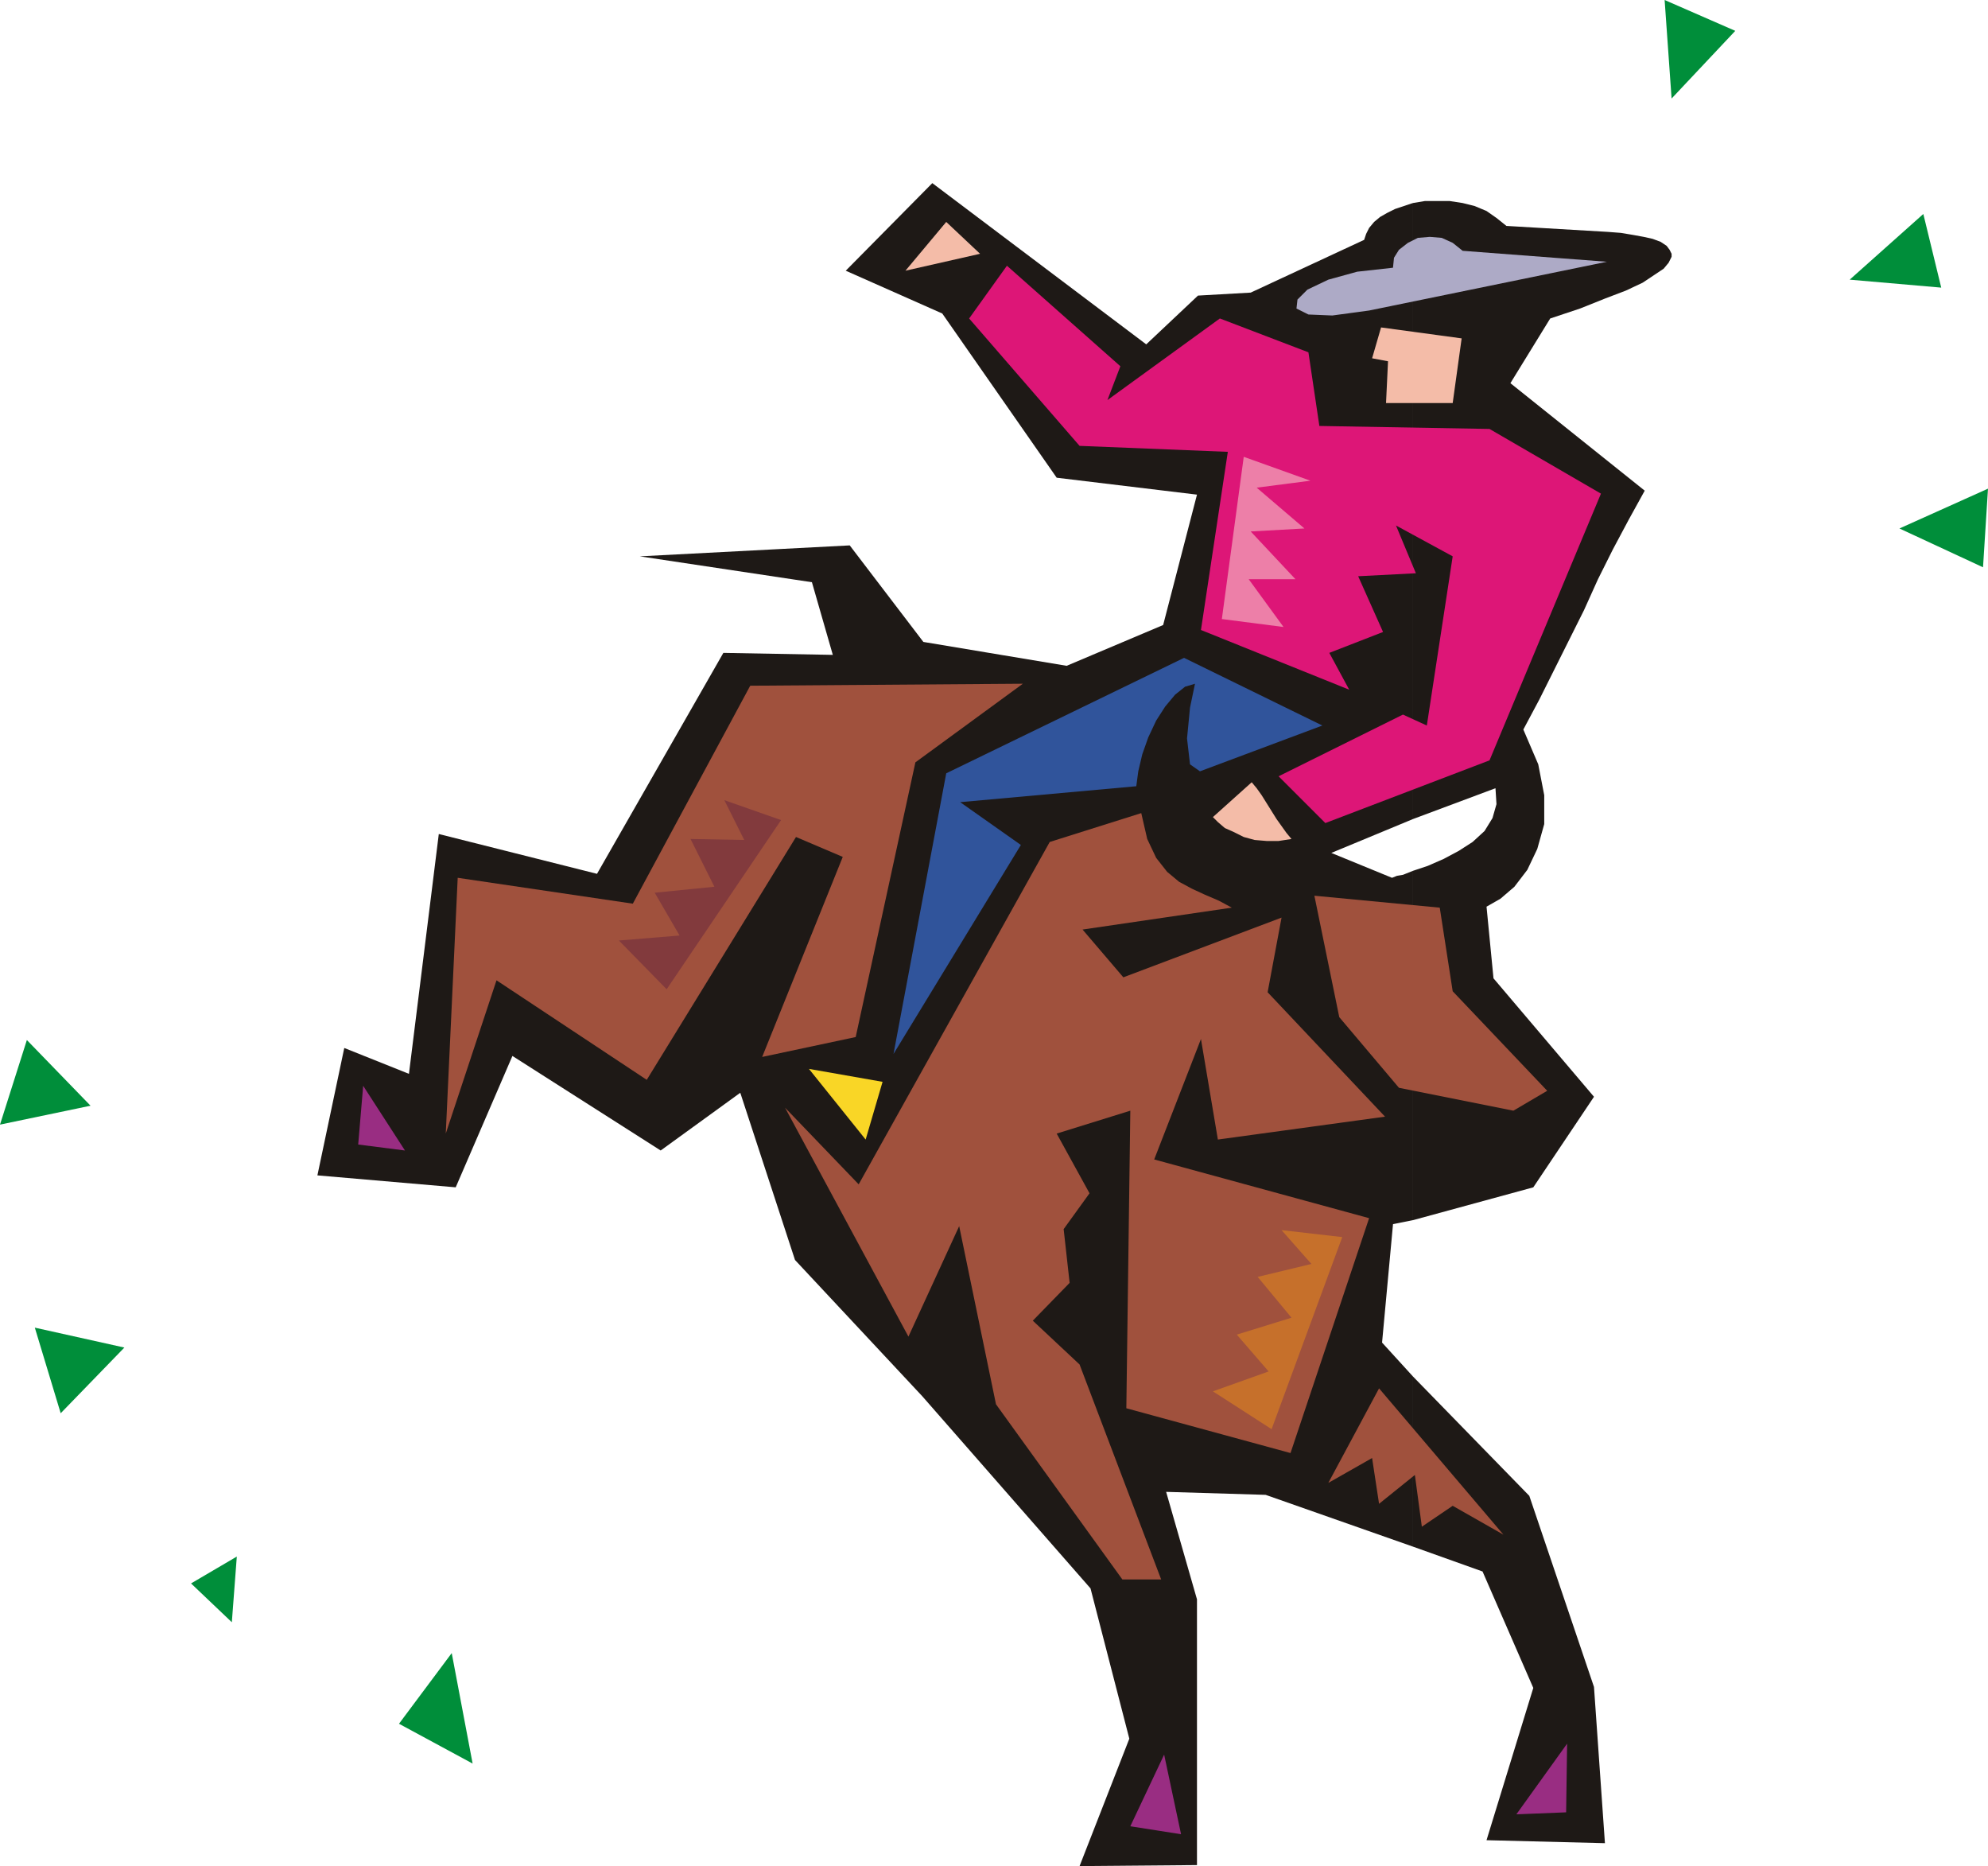
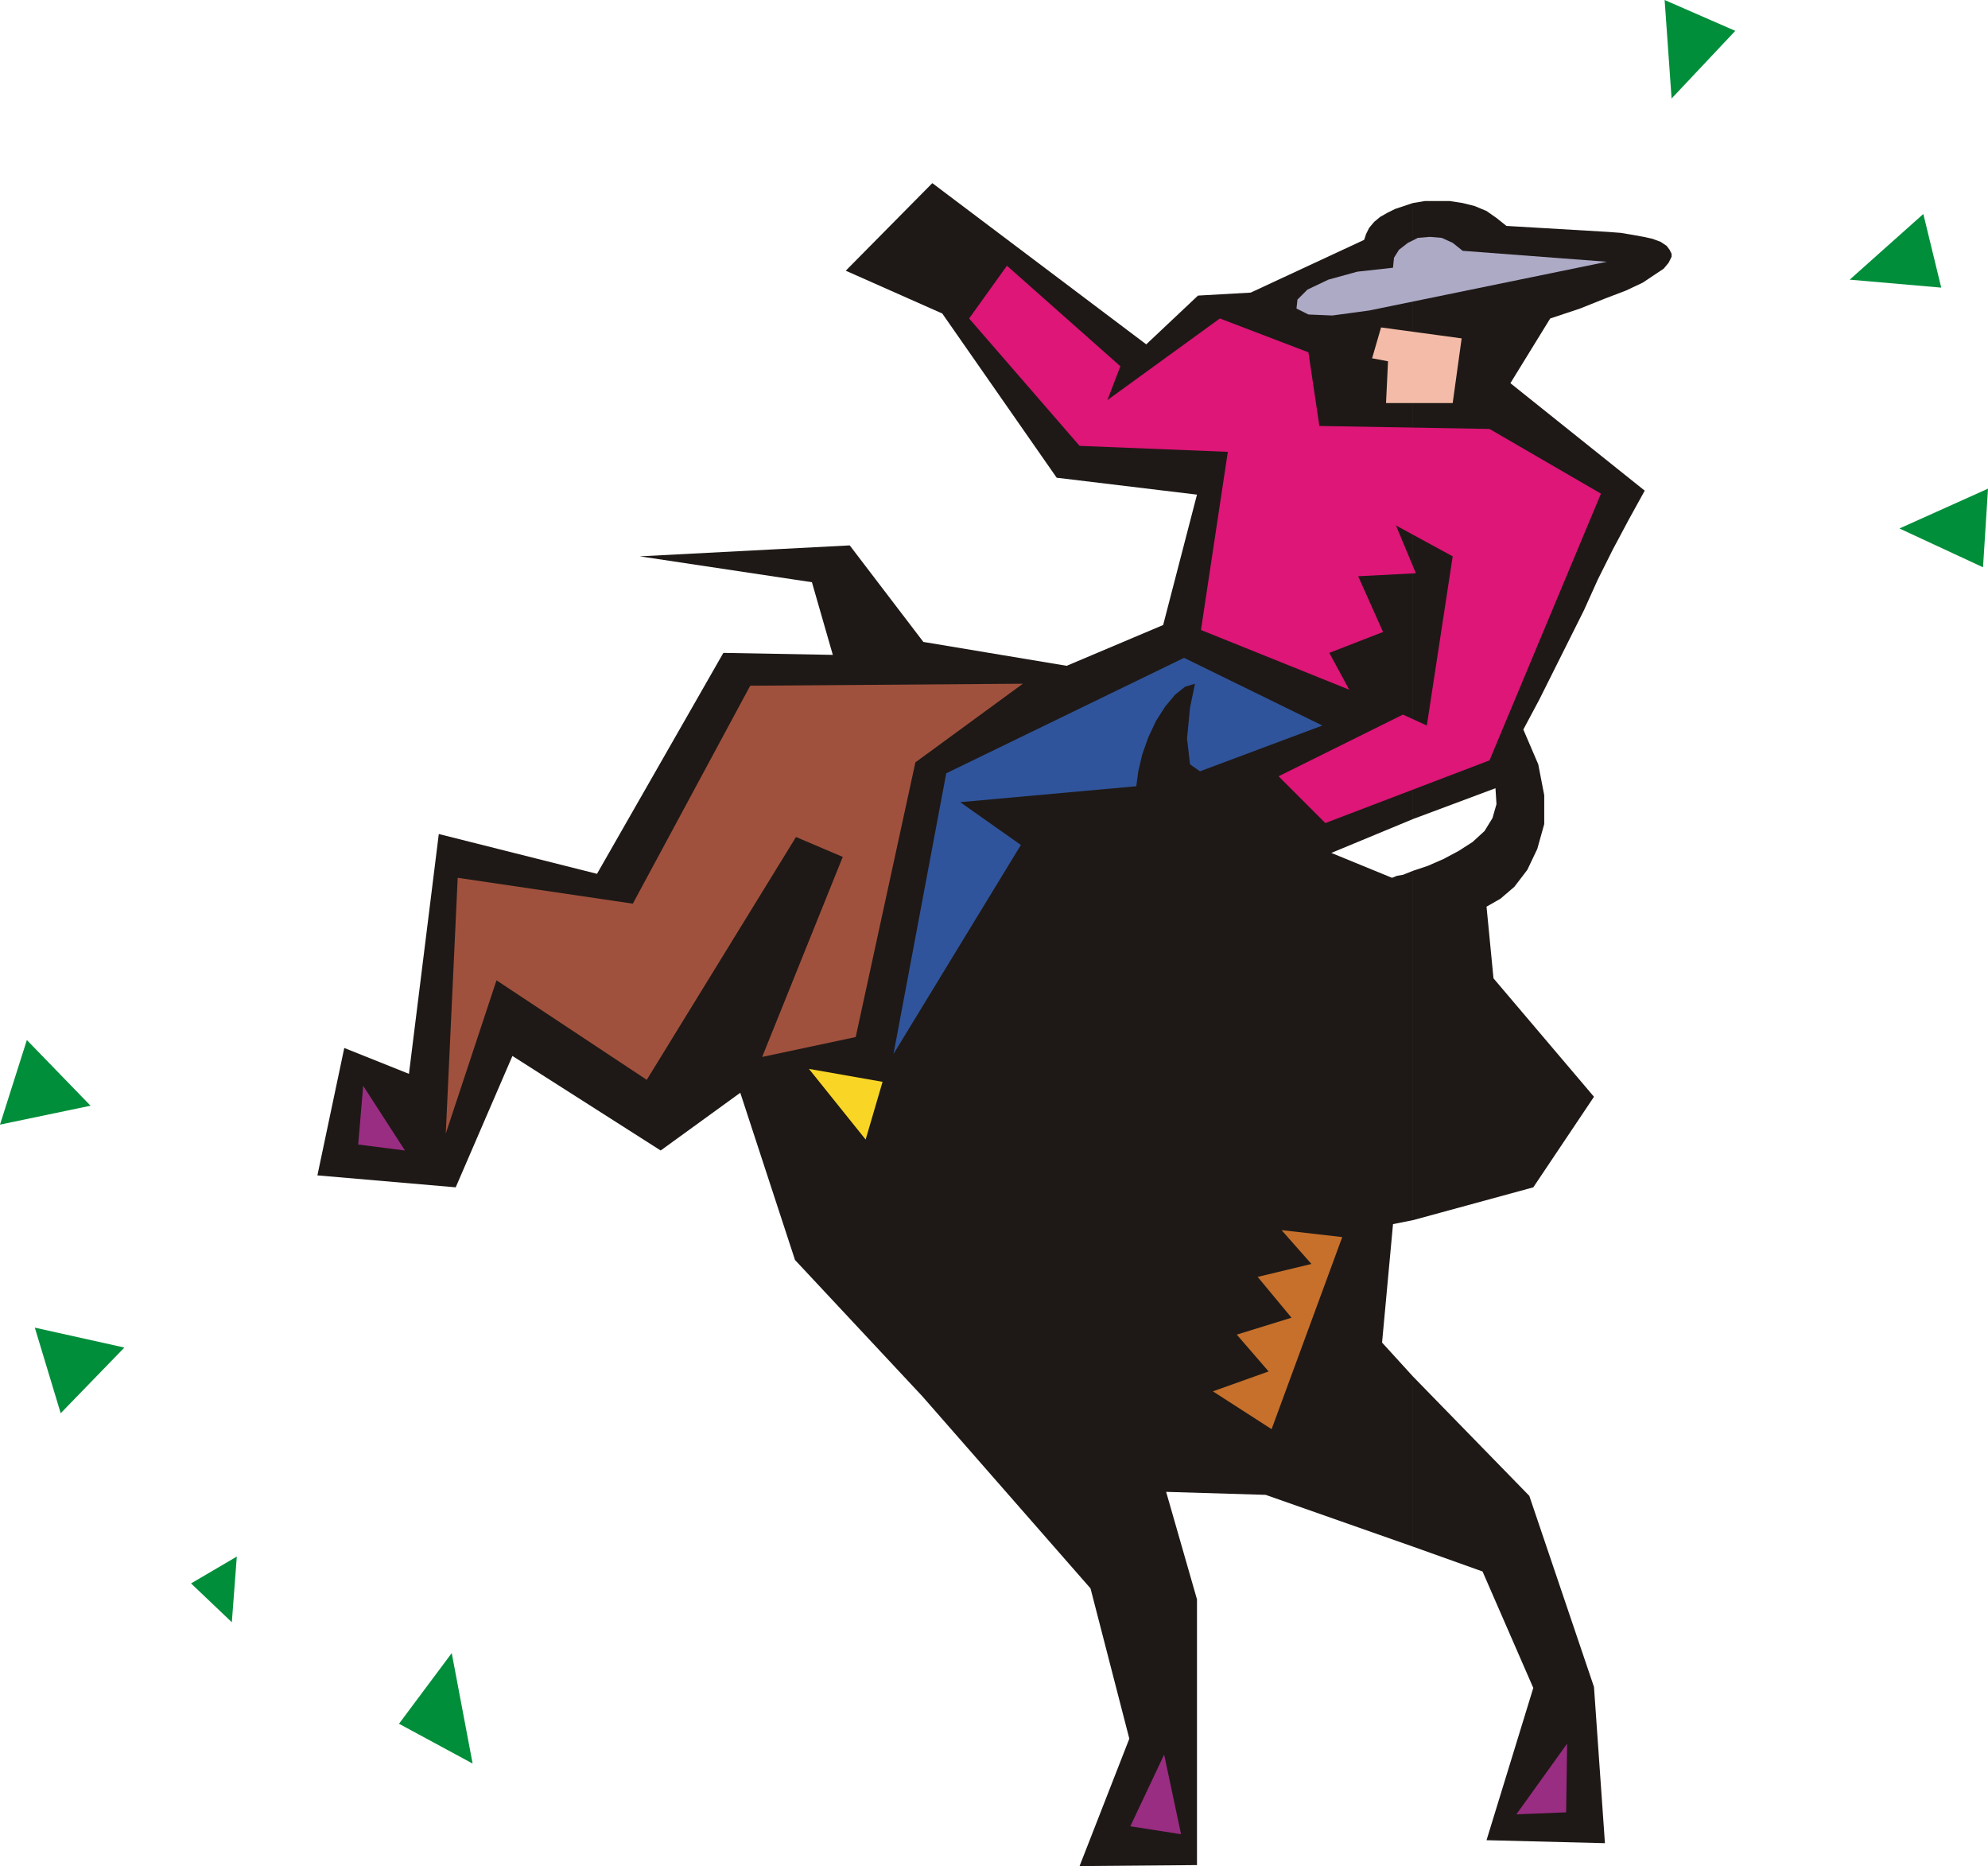
<svg xmlns="http://www.w3.org/2000/svg" fill-rule="evenodd" height="180" preserveAspectRatio="none" stroke-linecap="round" viewBox="0 0 1998 1875" width="1.998in">
  <style>.pen1{stroke:none}.brush3{fill:#a0513d}.brush5{fill:#f4bca8}.brush6{fill:#008e3a}</style>
  <path class="pen1" d="m1494 1849 47-153-51-117-70-25v-171l117 120 65 192 11 157-119-3zm-74-1645 12-2h25l13 2 12 3 12 5 10 7 10 8 102 6 13 1 12 2 11 2 9 2 8 3 6 4 3 4 2 4v3l-3 6-5 6-9 6-12 8-17 8-21 8-25 10-30 10-40 65 135 108-16 29-16 30-15 30-14 31-15 30-15 30-15 30-16 30 15 35 6 31v29l-7 25-10 21-13 17-14 12-14 8 7 72 101 119-61 91-121 33V875l15-5 16-7 15-8 14-9 12-11 8-13 4-14-1-16-83 31V204zm0 1350-148-52-100-3 31 108v267l-118 1 50-128-39-151-169-193-128-137-55-168-80 58-149-95-57 132-139-12 27-128 65 26 30-241 159 40 127-222 110 2-21-73-173-26 211-11 74 97 144 24 97-41 34-131-141-17-115-165-97-43 87-88 215 162 52-49 53-3 114-53 2-6 3-6 5-6 6-5 7-4 8-4 9-3 9-3v619l-82 34 61 25 5-2 6-1 5-2 5-2v351l-20 4-11 119 31 34v171z" style="fill:#1e1916" />
-   <path class="pen1 brush3" d="m1521 1116-115-23-60-71-25-122 126 12 13 84 95 100-34 20zm-186 374 51-95 125 147-51-29-31 21-7-52-36 29-7-46-44 25z" />
  <path class="pen1" style="fill:#30549b" d="m1206 775-10-7-3-26 3-31 5-24-10 3-10 8-10 12-9 14-8 17-6 17-4 17-2 15-177 16 61 43-128 210 53-282 239-116 139 68-123 46z" />
-   <path class="pen1 brush5" d="m1219 821 39-35 5 6 5 7 5 8 5 8 5 8 5 7 5 7 5 6-13 2h-12l-12-1-11-3-10-5-9-4-7-6-5-5zM910 272l41-49 34 32-75 17z" />
  <path class="pen1 brush3" d="m920 766-60 276-94 20 81-201-47-20-150 244-151-100-51 154 12-257 176 26 118-219 274-2-108 79z" />
-   <path class="pen1 brush3" d="m1055 846 92-29 6 26 9 19 11 14 12 10 13 7 13 6 14 6 13 7-150 22 41 48 159-60-14 75 118 125-168 23-17-101-47 121 216 59-79 236-165-45 4-299-74 23 33 60-26 36 6 54-37 38 47 44 82 216h-39l-127-176-37-179-51 111-124-230 74 77 192-344z" />
  <path class="pen1 brush6" d="m1673 0 7 99 64-68-71-31zm260 215-74 66 92 8-18-74zm65 276-89 40 84 39 5-79z" />
  <path class="pen1" d="m360 1150 47 6-42-65-5 59zm827 693-51-8 34-72 17 80zm387-22-50 2 51-71-1 69z" style="fill:#992d82" />
  <path class="pen1" style="fill:#dd1677" d="m1207 633 149 60-20-37 54-21-25-56 58-3-20-48 57 31-26 170-24-11-125 62 47 47 165-63 112-268-112-65-171-3-11-74-89-34-113 82 13-34-114-101-38 53 111 128 149 6-27 179z" />
  <path class="pen1 brush5" d="m1469 340-9 65h-67l2-42-16-3 9-31 81 11z" />
  <path class="pen1" style="fill:#adaac6" d="m1376 312-37 5-24-1-12-6 1-9 10-10 21-10 29-8 36-4 1-10 5-8 9-7 10-5 12-1 12 1 11 5 10 8 145 11-239 49z" />
-   <path class="pen1" style="fill:#ed7fa8" d="m1228 622 62 8-35-48h47l-45-48 54-3-48-41 54-7-67-24-22 163z" />
-   <path class="pen1" style="fill:#823a3d" d="m670 994-48-49 61-5-25-43 60-6-24-48 54 1-20-40 57 20-115 170z" />
  <path class="pen1" style="fill:#c6702b" d="m1278 1436-59-38 56-20-32-37 55-17-34-41 54-13-30-34 61 7-71 193z" />
  <path class="pen1 brush6" d="m233 1630 5-66-46 27 41 39zM61 1420l64-66-90-20 26 86zM0 1130l91-19-64-66-27 85zm475 642-21-111-53 71 74 40z" />
  <path class="pen1" style="fill:#f9d626" d="m870 1145-57-71 74 13-17 58z" />
</svg>